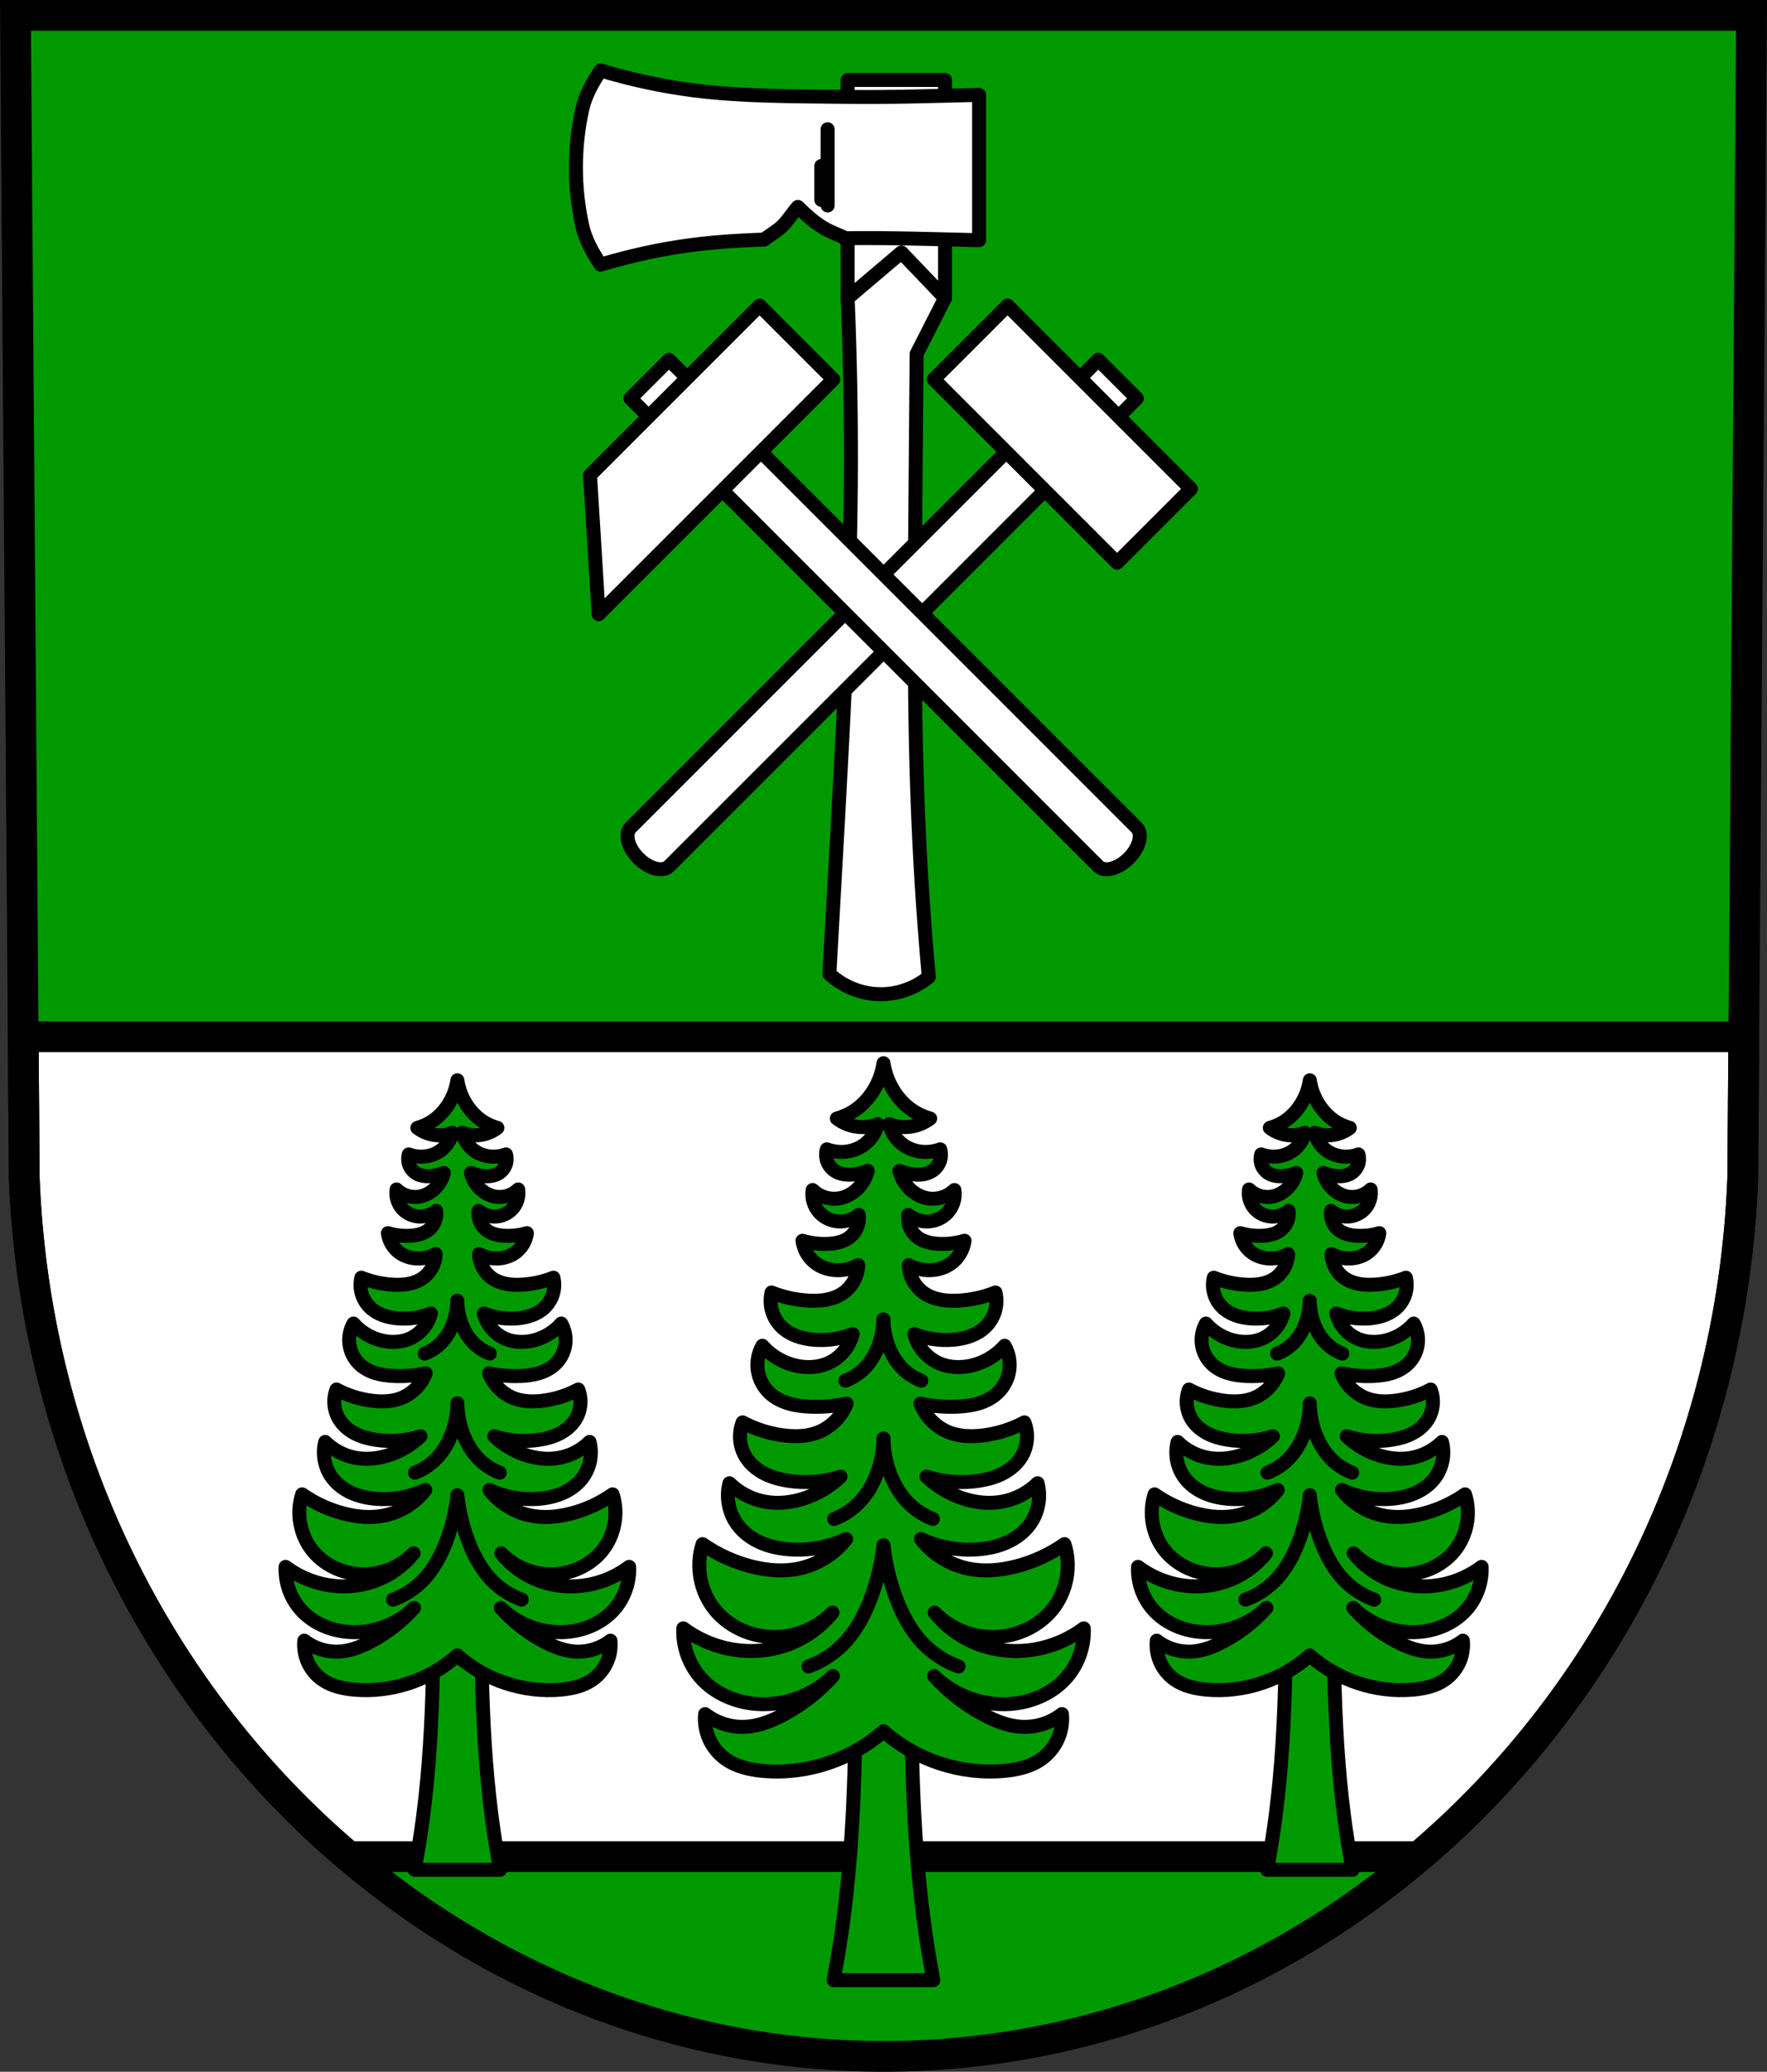
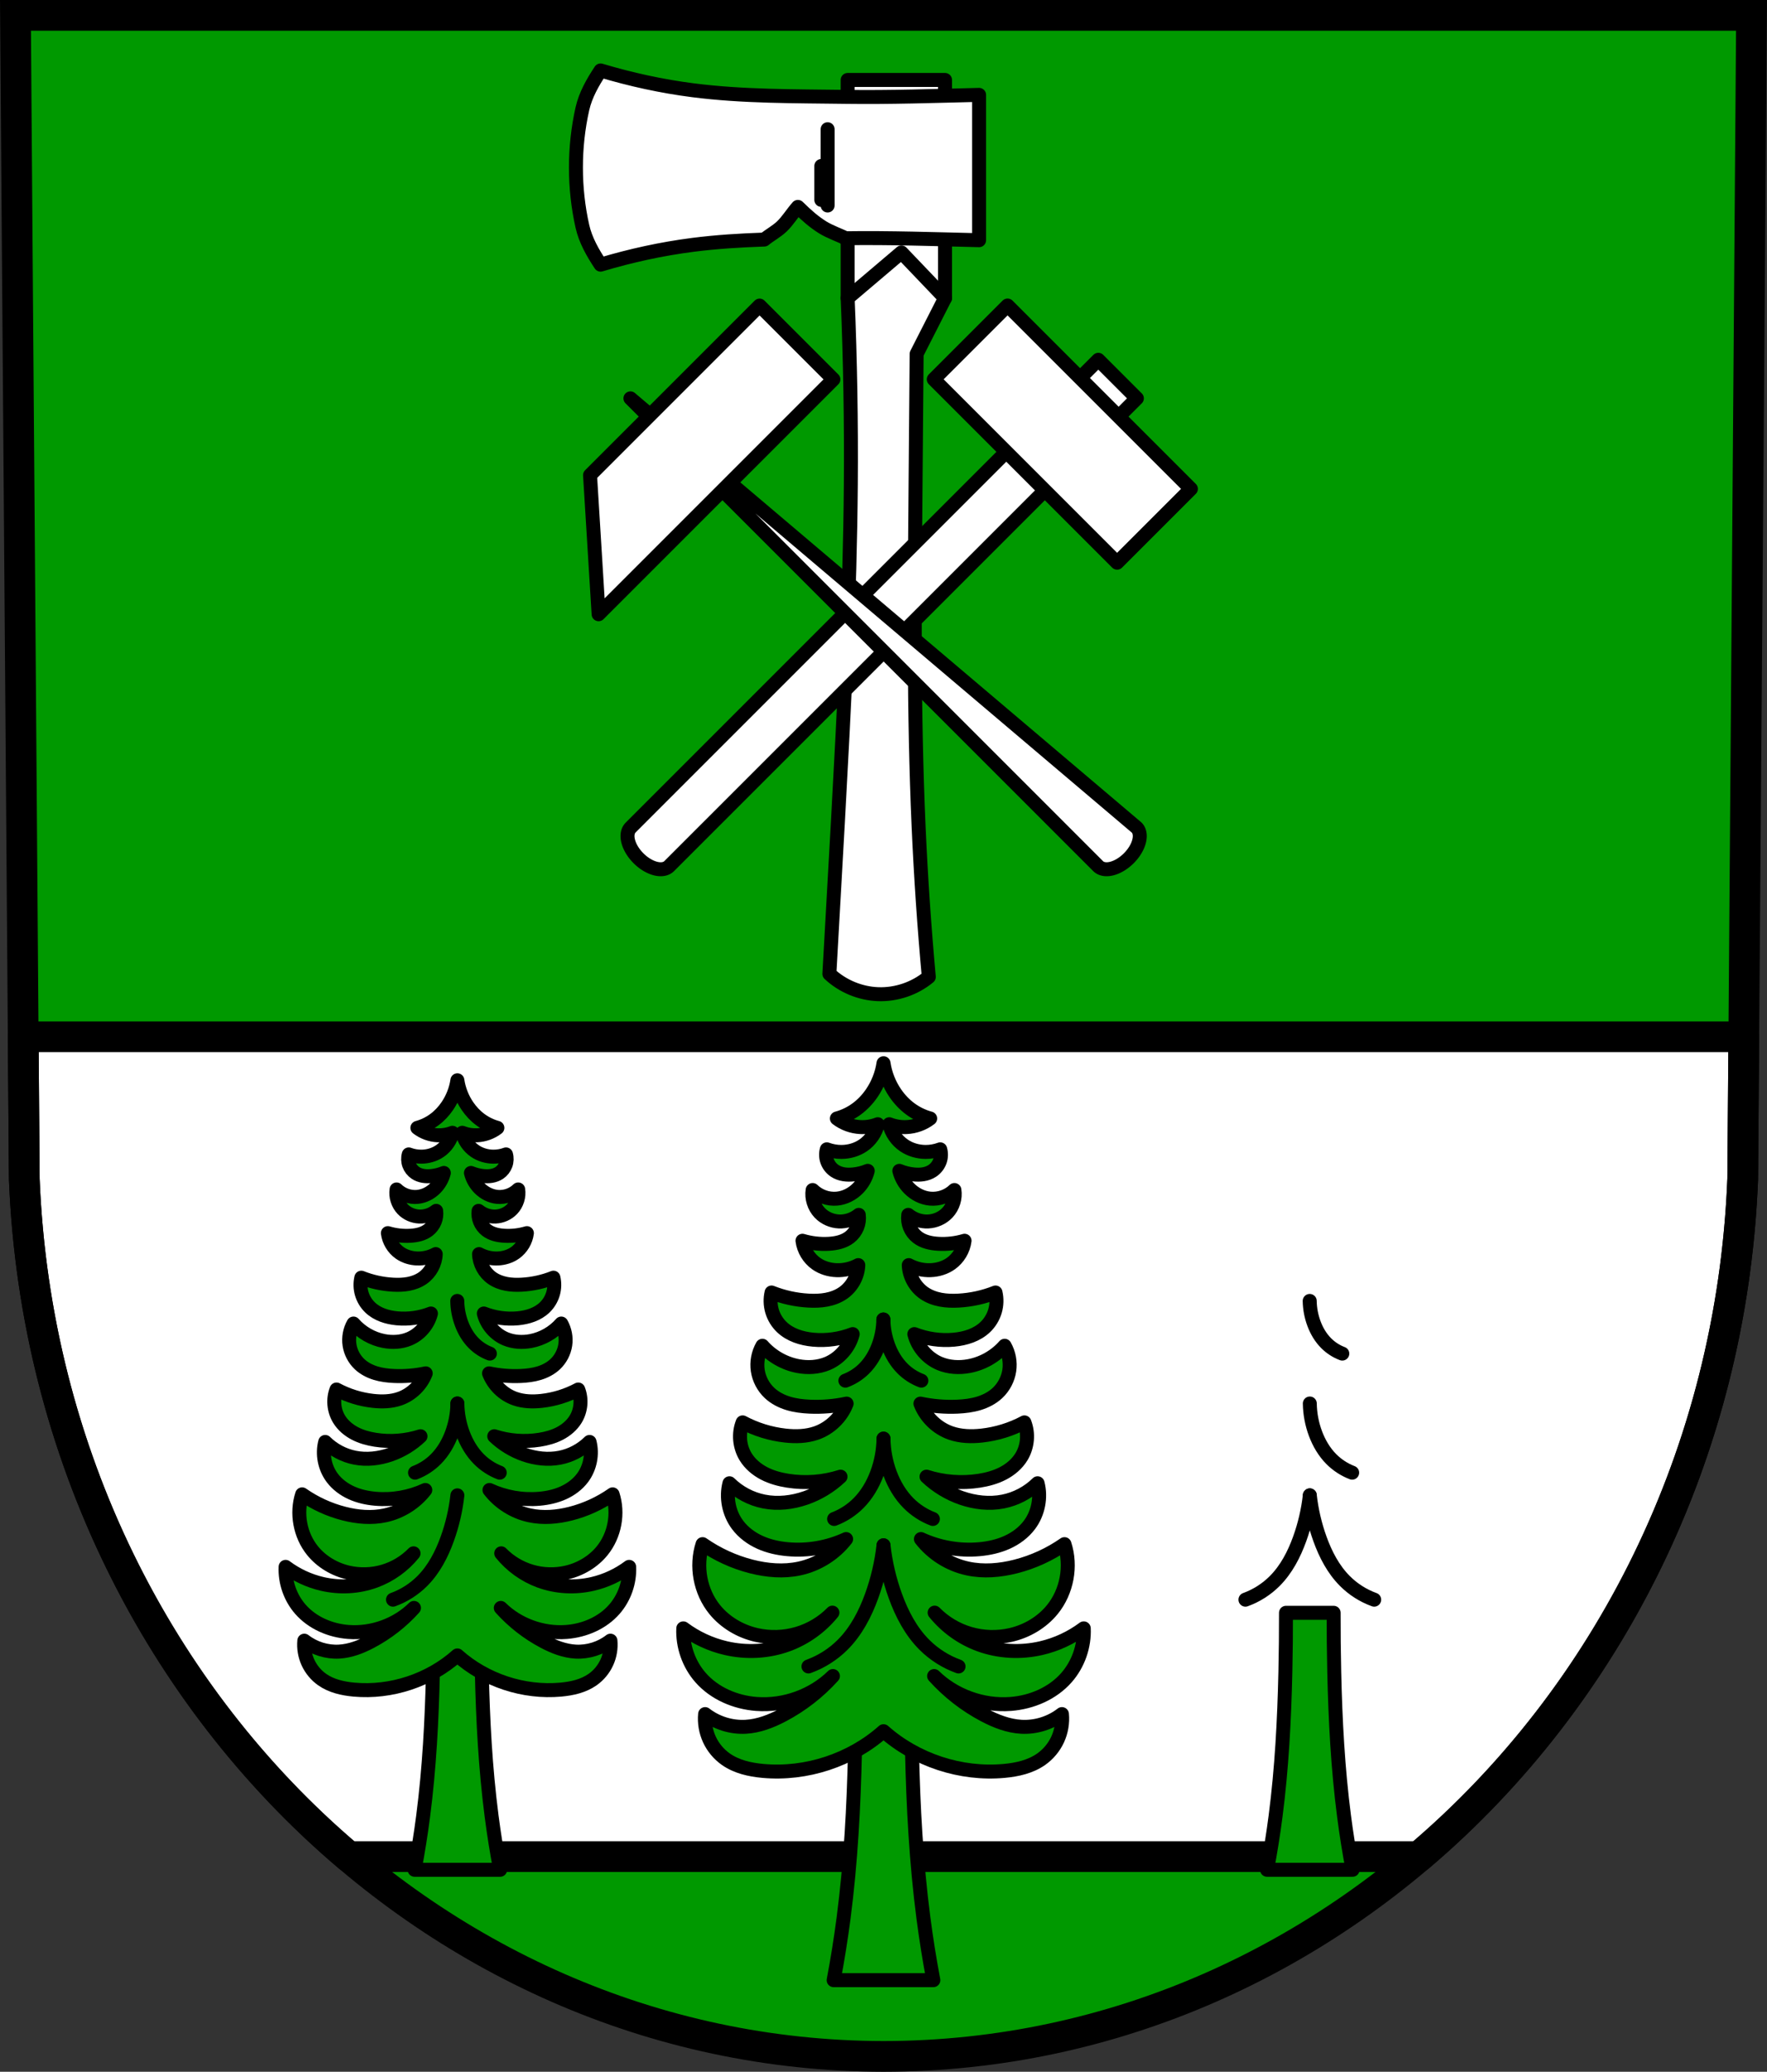
<svg xmlns="http://www.w3.org/2000/svg" xmlns:ns1="http://www.inkscape.org/namespaces/inkscape" xmlns:ns2="http://sodipodi.sourceforge.net/DTD/sodipodi-0.dtd" width="178.581mm" height="209.344mm" viewBox="0 0 632.766 741.769" id="svg8073" version="1.1" ns1:version="0.91 r13725" ns2:docname="7.svg">
  <rect x="0" y="0" width="632.766" height="741.769" fill="#333333" stroke="none" />
  <defs id="defs8075">
    <ns1:path-effect effect="spiro" id="path-effect11199" is_visible="true" />
    <ns1:path-effect effect="spiro" id="path-effect11173" is_visible="true" />
    <ns1:path-effect effect="spiro" id="path-effect11150" is_visible="true" />
    <ns1:path-effect effect="spiro" id="path-effect11127" is_visible="true" />
    <ns1:path-effect effect="spiro" id="path-effect10975" is_visible="true" />
    <ns1:path-effect effect="spiro" id="path-effect10952" is_visible="true" />
    <ns1:path-effect effect="spiro" id="path-effect10948" is_visible="true" />
    <ns1:path-effect effect="spiro" id="path-effect10952-6" is_visible="true" />
    <ns1:path-effect effect="spiro" id="path-effect11127-2" is_visible="true" />
    <ns1:path-effect effect="spiro" id="path-effect11150-2" is_visible="true" />
    <ns1:path-effect effect="spiro" id="path-effect11173-0" is_visible="true" />
    <ns1:path-effect effect="spiro" id="path-effect11199-8" is_visible="true" />
    <ns1:path-effect effect="spiro" id="path-effect11199-0" is_visible="true" />
    <ns1:path-effect effect="spiro" id="path-effect11199-8-7" is_visible="true" />
    <ns1:path-effect effect="spiro" id="path-effect11173-2" is_visible="true" />
    <ns1:path-effect effect="spiro" id="path-effect11173-0-1" is_visible="true" />
    <ns1:path-effect effect="spiro" id="path-effect11199-1" is_visible="true" />
    <ns1:path-effect effect="spiro" id="path-effect11199-8-3" is_visible="true" />
    <ns1:path-effect effect="spiro" id="path-effect11199-0-6" is_visible="true" />
    <ns1:path-effect effect="spiro" id="path-effect11199-8-7-6" is_visible="true" />
    <ns1:path-effect effect="spiro" id="path-effect11173-2-1" is_visible="true" />
    <ns1:path-effect effect="spiro" id="path-effect11173-0-1-7" is_visible="true" />
    <ns1:path-effect effect="spiro" id="path-effect11199-1-8" is_visible="true" />
    <ns1:path-effect effect="spiro" id="path-effect11199-8-3-0" is_visible="true" />
    <ns1:path-effect effect="spiro" id="path-effect11199-0-6-2" is_visible="true" />
    <ns1:path-effect effect="spiro" id="path-effect11199-8-7-6-0" is_visible="true" />
  </defs>
  <ns2:namedview id="base" pagecolor="#ffffff" bordercolor="#666666" borderopacity="1.0" ns1:pageopacity="0.0" ns1:pageshadow="2" ns1:zoom="0.72798975" ns1:cx="316.38294" ns1:cy="370.88436" ns1:document-units="px" ns1:current-layer="layer1" showgrid="false" ns1:window-width="1366" ns1:window-height="745" ns1:window-x="-8" ns1:window-y="-8" ns1:window-maximized="1" fit-margin-top="0" fit-margin-left="0" fit-margin-right="0" fit-margin-bottom="0" ns1:snap-midpoints="true" ns1:snap-smooth-nodes="true" ns1:snap-intersection-paths="false" ns1:object-nodes="true" ns1:object-paths="false" showguides="false" ns1:snap-nodes="false">
    <ns2:guide position="-669.648,527.956" orientation="1,0" id="guide11019" />
  </ns2:namedview>
  <g ns1:label="Ebene 1" ns1:groupmode="layer" id="layer1" transform="translate(2.33,-40.849)">
    <path style="fill:#009900;fill-opacity:1;fill-rule:evenodd;stroke:none;stroke-width:11;stroke-opacity:1" ns1:connector-curvature="0" d="M 624.894,46.349 621.741,462.974 C 614.861,638.223 478.916,777.02 314.053,777.118 149.339,776.903 13.343,638.057 6.365,462.974 l -3.153,-416.624 310.834,0 z" id="path10563-0-6-7-1-2" ns2:nodetypes="ccccccc" />
    <path style="opacity:1;fill:#ffffff;fill-opacity:1;fill-rule:nonzero;stroke:#000000;stroke-width:11;stroke-linecap:round;stroke-linejoin:round;stroke-miterlimit:4;stroke-dasharray:none;stroke-dashoffset:0;stroke-opacity:1" d="M 8.311 371.211 L 8.695 422.125 C 12.616 520.492 57.264 607.419 124.848 664.75 L 508.129 664.75 C 575.648 607.434 620.207 520.529 624.07 422.125 L 624.455 371.211 L 8.311 371.211 z " transform="translate(-2.33,40.849)" id="rect10926" />
    <path style="fill:none;fill-rule:evenodd;stroke:#000000;stroke-width:11;stroke-opacity:1" ns1:connector-curvature="0" d="M 624.894,46.349 621.741,462.974 C 614.861,638.223 478.916,777.02 314.053,777.118 149.339,776.903 13.343,638.057 6.365,462.974 l -3.153,-416.624 310.834,0 z" id="path10563-0-6-7-1" ns2:nodetypes="ccccccc" />
    <rect style="opacity:1;fill:#ffffff;fill-opacity:1;fill-rule:nonzero;stroke:#000000;stroke-width:5;stroke-linecap:round;stroke-linejoin:round;stroke-miterlimit:4;stroke-dasharray:none;stroke-dashoffset:0;stroke-opacity:1" id="rect10944" width="34.876" height="78.108" x="301.212" y="69.475" />
    <path style="fill:#ffffff;fill-rule:evenodd;stroke:#000000;stroke-width:5;stroke-linecap:round;stroke-linejoin:round;stroke-miterlimit:4;stroke-dasharray:none;stroke-opacity:1" d="m 301.212,147.583 c 0.93,22.223 1.31,44.468 1.14,66.71 -0.306,40.04 -2.393,80.042 -4.585,120.023 -1.009,18.408 -2.041,36.814 -3.094,55.22 4.694,4.4 11.008,7.031 17.438,7.266 6.535,0.238 13.13,-2.004 18.165,-6.176 -1.625,-17.77 -2.836,-35.578 -3.633,-53.404 -1.871,-41.865 -1.455,-83.794 -1.09,-125.699 0.128,-14.653 0.249,-29.306 0.363,-43.958 l 10.172,-19.981 -15.622,-16.348 -19.254,16.348 z" id="path10946" ns1:path-effect="#path-effect10948" ns1:original-d="m 301.21199,147.58317 c 0,0 1.3745,44.47128 1.13991,66.70994 -0.42231,40.03458 -2.7008,80.03043 -4.58501,120.02287 -0.8676,18.41503 -3.09419,55.21974 -3.09419,55.21974 0,0 11.14449,7.05477 17.43802,7.26585 6.39168,0.21437 18.1646,-6.17597 18.1646,-6.17597 0,0 -2.94979,-35.57457 -3.63292,-53.40394 -1.60428,-41.87055 -1.08136,-83.79781 -1.08987,-125.69908 -0.003,-14.65328 0.36329,-43.95835 0.36329,-43.95835 l 10.17221,-19.98106 -15.62159,-16.34815 z" ns1:connector-curvature="0" ns2:nodetypes="caacacaacccc" />
    <path style="fill:#ffffff;fill-rule:evenodd;stroke:#000000;stroke-width:5;stroke-linecap:butt;stroke-linejoin:round;stroke-miterlimit:4;stroke-dasharray:none;stroke-opacity:1" d="m 212.743,66.072 c -2.824,4.262 -5.402,8.779 -6.516,13.717 -3.086,13.689 -3.086,28.41 0,42.1 1.113,4.938 3.691,9.457 6.516,13.719 10.788,-3.233 21.887,-5.664 33.07,-7.096 8.472,-1.084 16.999,-1.604 25.543,-1.889 1.801,-1.511 4.388,-2.878 6.276,-4.68 2.19,-2.089 3.611,-4.581 5.763,-7.016 3.32,3.236 5.571,5.221 8.769,7.266 2.574,1.646 6.931,3.162 8.268,3.952 0.772,-0.01 -0.771,0.011 0,0 15.951,-0.227 31.903,0.332 47.852,0.709 l 0,-52.033 c -15.948,0.377 -31.901,0.938 -47.852,0.711 -18.222,-0.259 -36.543,-0.051 -54.619,-2.365 -11.183,-1.431 -22.283,-3.863 -33.07,-7.096 z" id="path10950" ns1:connector-curvature="0" ns2:nodetypes="csscscacacsccssc" />
    <path style="fill:#ffffff;fill-rule:evenodd;stroke:#000000;stroke-width:5;stroke-linecap:round;stroke-linejoin:miter;stroke-miterlimit:4;stroke-dasharray:none;stroke-opacity:1" d="m 294.042,87.117 0,27.309" id="path10978" ns1:connector-curvature="0" />
    <path style="fill:#ffffff;fill-rule:evenodd;stroke:#000000;stroke-width:5;stroke-linecap:round;stroke-linejoin:miter;stroke-miterlimit:4;stroke-dasharray:none;stroke-opacity:1" d="m 291.786,100.27 0,12.151" id="path10980" ns1:connector-curvature="0" />
    <path style="opacity:1;fill:#ffffff;fill-opacity:1;fill-rule:nonzero;stroke:#000000;stroke-width:5;stroke-linecap:round;stroke-linejoin:round;stroke-miterlimit:4;stroke-dasharray:none;stroke-dashoffset:0;stroke-opacity:1" d="M 390.979,169.673 223.501,337.151 a 9.762,5.78 45 0 0 2.816,10.989 9.762,5.78 45 0 0 10.988,2.815 L 404.783,183.477 390.979,169.673 Z" id="rect10997-1" ns1:connector-curvature="0" />
    <rect style="opacity:1;fill:#ffffff;fill-opacity:1;fill-rule:nonzero;stroke:#000000;stroke-width:5;stroke-linecap:round;stroke-linejoin:round;stroke-miterlimit:4;stroke-dasharray:none;stroke-dashoffset:0;stroke-opacity:1" id="rect11002-8" width="92.861" height="37.374" x="359.771" y="-147.272" transform="matrix(0.707,0.707,-0.707,0.707,0,0)" />
    <g id="g11121">
-       <path ns1:connector-curvature="0" style="opacity:1;fill:#ffffff;fill-opacity:1;fill-rule:nonzero;stroke:#000000;stroke-width:5;stroke-linecap:round;stroke-linejoin:round;stroke-miterlimit:4;stroke-dasharray:none;stroke-dashoffset:0;stroke-opacity:1" d="m 223.429,183.477 167.478,167.478 a 5.78,9.762 45 0 0 10.989,-2.816 5.78,9.762 45 0 0 2.815,-10.988 L 237.233,169.673 223.429,183.477 Z" id="rect10997" />
+       <path ns1:connector-curvature="0" style="opacity:1;fill:#ffffff;fill-opacity:1;fill-rule:nonzero;stroke:#000000;stroke-width:5;stroke-linecap:round;stroke-linejoin:round;stroke-miterlimit:4;stroke-dasharray:none;stroke-dashoffset:0;stroke-opacity:1" d="m 223.429,183.477 167.478,167.478 a 5.78,9.762 45 0 0 10.989,-2.816 5.78,9.762 45 0 0 2.815,-10.988 Z" id="rect10997" />
      <path ns1:connector-curvature="0" style="opacity:1;fill:#ffffff;fill-opacity:1;fill-rule:nonzero;stroke:#000000;stroke-width:5;stroke-linecap:round;stroke-linejoin:round;stroke-miterlimit:4;stroke-dasharray:none;stroke-dashoffset:0;stroke-opacity:1" d="m 208.964,210.976 3.065,49.789 18.415,-18.415 47.246,-47.246 18.417,-18.417 -26.427,-26.427 -18.417,18.417 -42.299,42.299 z" id="rect11002" />
    </g>
    <g id="g11250" transform="translate(671.528,6)">
      <path ns1:connector-curvature="0" id="path11125" d="m -367.422,636.962 c 0.015,8.221 -0.07,16.443 -0.256,24.662 -0.451,20.003 -1.499,40.015 -4.08,59.854 -0.973,7.483 -2.164,14.937 -3.57,22.35 l 17.852,0 17.854,0 c -1.406,-7.412 -2.597,-14.867 -3.57,-22.35 -2.581,-19.839 -3.631,-39.85 -4.082,-59.854 -0.185,-8.219 -0.27,-16.441 -0.254,-24.662 l -9.948,0 -9.946,0 z" style="fill:#009900;fill-opacity:1;fill-rule:evenodd;stroke:#000000;stroke-width:5;stroke-linecap:butt;stroke-linejoin:round;stroke-miterlimit:4;stroke-dasharray:none;stroke-opacity:1" />
      <path ns1:connector-curvature="0" id="path11148" d="m -357.475,415.527 c -0.566,3.82 -2.009,7.506 -4.186,10.695 -1.475,2.161 -3.288,4.1 -5.395,5.652 -2.132,1.572 -4.559,2.743 -7.117,3.434 2.425,1.856 5.426,2.947 8.477,3.082 2.097,0.093 4.213,-0.26 6.166,-1.027 -0.745,3.072 -2.668,5.843 -5.287,7.613 -2.254,1.524 -4.986,2.304 -7.707,2.312 -1.785,0.006 -3.571,-0.314 -5.244,-0.936 -0.407,1.406 -0.354,2.942 0.15,4.316 0.504,1.374 1.456,2.581 2.676,3.391 0.963,0.64 2.078,1.031 3.219,1.221 1.141,0.189 2.308,0.181 3.459,0.064 1.762,-0.179 3.499,-0.614 5.139,-1.285 -0.593,2.374 -1.839,4.583 -3.564,6.318 -1.987,1.999 -4.641,3.368 -7.447,3.633 -3.168,0.299 -6.445,-0.862 -8.719,-3.088 -0.462,2.92 0.506,6.031 2.543,8.174 1.78,1.873 4.321,2.981 6.902,3.088 2.543,0.105 5.113,-0.752 7.084,-2.361 0.2,1.493 0.004,3.037 -0.566,4.432 -0.57,1.394 -1.514,2.636 -2.703,3.561 -2.088,1.623 -4.807,2.206 -7.447,2.361 -3.18,0.187 -6.391,-0.184 -9.445,-1.09 0.413,3.244 2.236,6.283 4.904,8.174 2.107,1.493 4.685,2.267 7.266,2.361 2.703,0.099 5.429,-0.535 7.811,-1.816 -0.137,3.931 -2.218,7.747 -5.449,9.99 -1.764,1.225 -3.824,1.987 -5.934,2.389 -2.11,0.401 -4.273,0.451 -6.418,0.336 -4.538,-0.244 -9.036,-1.23 -13.26,-2.906 -0.515,2.185 -0.452,4.503 0.182,6.656 0.633,2.154 1.835,4.137 3.451,5.695 2.97,2.864 7.153,4.161 11.262,4.541 4.792,0.443 9.685,-0.247 14.168,-1.998 -1.178,4.66 -4.646,8.685 -9.082,10.537 -3.299,1.378 -7.023,1.576 -10.535,0.908 -4.885,-0.928 -9.435,-3.53 -12.715,-7.268 -1.522,2.667 -2.117,5.852 -1.66,8.889 0.457,3.036 1.964,5.905 4.203,8.006 1.883,1.767 4.242,2.977 6.713,3.729 2.471,0.752 5.057,1.061 7.637,1.176 4.442,0.198 8.909,-0.169 13.26,-1.09 -1.874,4.867 -5.971,8.827 -10.898,10.535 -3.531,1.224 -7.366,1.319 -11.08,0.908 -5.324,-0.589 -10.532,-2.201 -15.258,-4.723 -1.573,3.986 -1.157,8.702 1.09,12.352 1.563,2.538 3.929,4.527 6.572,5.904 2.643,1.378 5.559,2.17 8.504,2.633 6.296,0.99 12.82,0.488 18.891,-1.453 -3.573,3.394 -7.877,6.013 -12.533,7.629 -4.763,1.653 -9.948,2.249 -14.895,1.271 -4.636,-0.916 -8.988,-3.22 -12.352,-6.539 -1.329,5.061 -0.228,10.704 2.906,14.895 2.055,2.748 4.905,4.852 8.033,6.264 3.128,1.412 6.531,2.153 9.949,2.457 7.12,0.633 14.4,-0.633 20.889,-3.633 -4.116,5.313 -10.142,9.113 -16.711,10.535 -5.678,1.229 -11.628,0.714 -17.256,-0.727 -6.228,-1.594 -12.165,-4.315 -17.438,-7.992 -2.57,7.876 -0.871,17.007 4.359,23.432 3.74,4.593 9.121,7.761 14.895,9.082 4.82,1.103 9.922,0.948 14.666,-0.443 4.744,-1.392 9.12,-4.017 12.58,-7.549 -4.172,5.156 -9.758,9.156 -15.984,11.443 -7.043,2.588 -14.85,2.965 -22.16,1.271 -5.502,-1.274 -10.736,-3.703 -15.26,-7.084 -0.29,6.372 1.973,12.823 6.178,17.619 4.98,5.681 12.448,8.866 19.98,9.445 10.002,0.77 20.264,-2.968 27.428,-9.99 -5.109,5.672 -11.227,10.433 -17.982,13.988 -4.133,2.175 -8.596,3.923 -13.26,4.178 -5.177,0.282 -10.436,-1.361 -14.531,-4.541 -0.297,3.095 0.24,6.264 1.541,9.088 1.301,2.824 3.361,5.293 5.906,7.078 3.838,2.692 8.591,3.752 13.26,4.178 15.521,1.414 31.537,-3.86 43.182,-14.219 11.644,10.359 27.663,15.633 43.184,14.219 4.669,-0.425 9.422,-1.486 13.26,-4.178 2.545,-1.785 4.606,-4.255 5.906,-7.078 1.301,-2.824 1.838,-5.993 1.541,-9.088 -4.095,3.18 -9.354,4.823 -14.531,4.541 -4.664,-0.254 -9.126,-2.002 -13.26,-4.178 -6.755,-3.555 -12.876,-8.316 -17.984,-13.988 7.164,7.022 17.428,10.76 27.43,9.99 7.532,-0.58 15,-3.765 19.98,-9.445 4.205,-4.796 6.466,-11.248 6.176,-17.619 -4.524,3.381 -9.756,5.81 -15.258,7.084 -7.31,1.693 -15.117,1.316 -22.16,-1.271 -6.226,-2.287 -11.814,-6.287 -15.986,-11.443 3.46,3.531 7.838,6.157 12.582,7.549 4.744,1.392 9.846,1.546 14.666,0.443 5.774,-1.321 11.155,-4.489 14.895,-9.082 5.231,-6.425 6.929,-15.555 4.359,-23.432 -5.273,3.677 -11.21,6.398 -17.438,7.992 -5.628,1.441 -11.58,1.956 -17.258,0.727 -6.569,-1.422 -12.595,-5.222 -16.711,-10.535 6.489,3 13.77,4.266 20.891,3.633 3.418,-0.304 6.819,-1.046 9.947,-2.457 3.128,-1.412 5.98,-3.515 8.035,-6.264 3.134,-4.191 4.235,-9.833 2.906,-14.895 -3.364,3.319 -7.716,5.623 -12.352,6.539 -4.946,0.977 -10.133,0.381 -14.896,-1.271 -4.656,-1.616 -8.96,-4.235 -12.533,-7.629 6.07,1.941 12.597,2.443 18.893,1.453 2.945,-0.463 5.861,-1.255 8.504,-2.633 2.643,-1.378 5.009,-3.366 6.572,-5.904 2.247,-3.649 2.663,-8.365 1.09,-12.352 -4.726,2.521 -9.934,4.133 -15.258,4.723 -3.714,0.411 -7.551,0.316 -11.082,-0.908 -4.928,-1.708 -9.024,-5.668 -10.898,-10.535 4.35,0.921 8.817,1.288 13.26,1.09 2.58,-0.115 5.168,-0.424 7.639,-1.176 2.471,-0.752 4.829,-1.962 6.713,-3.729 2.239,-2.101 3.744,-4.97 4.201,-8.006 0.457,-3.036 -0.136,-6.222 -1.658,-8.889 -3.28,3.737 -7.83,6.339 -12.715,7.268 -3.513,0.667 -7.238,0.469 -10.537,-0.908 -4.436,-1.852 -7.904,-5.877 -9.082,-10.537 4.483,1.751 9.376,2.441 14.168,1.998 4.109,-0.38 8.293,-1.677 11.264,-4.541 1.616,-1.558 2.818,-3.542 3.451,-5.695 0.633,-2.154 0.697,-4.471 0.182,-6.656 -4.224,1.677 -8.723,2.662 -13.262,2.906 -2.145,0.115 -4.308,0.066 -6.418,-0.336 -2.11,-0.401 -4.169,-1.164 -5.934,-2.389 -3.231,-2.243 -5.313,-6.059 -5.449,-9.99 2.382,1.281 5.108,1.915 7.811,1.816 2.581,-0.095 5.158,-0.868 7.266,-2.361 2.668,-1.891 4.491,-4.93 4.904,-8.174 -3.054,0.906 -6.265,1.277 -9.445,1.09 -2.64,-0.155 -5.359,-0.738 -7.447,-2.361 -1.19,-0.925 -2.131,-2.166 -2.701,-3.561 -0.571,-1.394 -0.769,-2.938 -0.568,-4.432 1.971,1.61 4.541,2.467 7.084,2.361 2.582,-0.107 5.122,-1.215 6.902,-3.088 2.037,-2.143 3.005,-5.254 2.543,-8.174 -2.274,2.226 -5.55,3.387 -8.719,3.088 -2.806,-0.265 -5.46,-1.634 -7.447,-3.633 -1.725,-1.736 -2.97,-3.944 -3.562,-6.318 1.639,0.671 3.374,1.106 5.137,1.285 1.151,0.117 2.318,0.125 3.459,-0.064 1.141,-0.189 2.257,-0.581 3.221,-1.221 1.219,-0.81 2.172,-2.016 2.676,-3.391 0.504,-1.374 0.557,-2.91 0.15,-4.316 -1.673,0.622 -3.459,0.942 -5.244,0.936 -2.721,-0.009 -5.453,-0.788 -7.707,-2.312 -2.619,-1.771 -4.544,-4.541 -5.289,-7.613 1.953,0.768 4.069,1.12 6.166,1.027 3.051,-0.135 6.052,-1.226 8.477,-3.082 -2.558,-0.69 -4.985,-1.862 -7.117,-3.434 -2.106,-1.553 -3.919,-3.491 -5.395,-5.652 -2.177,-3.189 -3.62,-6.876 -4.186,-10.695 z" style="fill:#009900;fill-opacity:1;fill-rule:evenodd;stroke:#000000;stroke-width:5;stroke-linecap:butt;stroke-linejoin:round;stroke-miterlimit:4;stroke-dasharray:none;stroke-opacity:1" />
      <g transform="translate(3.189,0)" id="g11193">
        <path style="fill:none;fill-rule:evenodd;stroke:#000000;stroke-width:5;stroke-linecap:round;stroke-linejoin:miter;stroke-miterlimit:4;stroke-dasharray:none;stroke-opacity:1" d="m -387.539,631.505 c 4.591,-1.651 8.81,-4.328 12.259,-7.78 4.82,-4.825 8.049,-11.033 10.373,-17.445 2.122,-5.856 3.55,-11.963 4.243,-18.152" id="path11171" ns1:path-effect="#path-effect11173" ns1:original-d="m -387.53896,631.50452 c 0,0 8.88671,-4.30812 12.2588,-7.77962 4.71385,-4.85281 7.84434,-11.17012 10.37283,-17.44522 2.32241,-5.76364 4.24343,-18.15245 4.24343,-18.15245" ns1:connector-curvature="0" ns2:nodetypes="caac" />
        <path style="fill:none;fill-rule:evenodd;stroke:#000000;stroke-width:5;stroke-linecap:round;stroke-linejoin:miter;stroke-miterlimit:4;stroke-dasharray:none;stroke-opacity:1" d="m -333.789,631.505 c -4.591,-1.651 -8.81,-4.328 -12.259,-7.78 -4.82,-4.825 -8.049,-11.033 -10.373,-17.445 -2.122,-5.856 -3.55,-11.963 -4.243,-18.152" id="path11171-0" ns1:path-effect="#path-effect11173-0" ns1:original-d="m -333.78884,631.50452 c 0,0 -8.88671,-4.30812 -12.2588,-7.77962 -4.71385,-4.85281 -7.84434,-11.17012 -10.37283,-17.44522 -2.32241,-5.76364 -4.24343,-18.15245 -4.24343,-18.15245" ns1:connector-curvature="0" ns2:nodetypes="caac" />
      </g>
      <g transform="translate(-0.111,0)" id="g11219">
        <path style="fill:none;fill-rule:evenodd;stroke:#000000;stroke-width:5;stroke-linecap:round;stroke-linejoin:miter;stroke-miterlimit:4;stroke-dasharray:none;stroke-opacity:1" d="m -375.044,578.697 c 3.264,-1.241 6.259,-3.183 8.723,-5.658 2.961,-2.974 5.128,-6.679 6.601,-10.609 1.495,-3.988 2.296,-8.236 2.357,-12.495" id="path11197" ns1:path-effect="#path-effect11199" ns1:original-d="m -375.04442,578.69738 c 0,0 6.29521,-3.18438 8.72261,-5.65791 2.91714,-2.97258 5.08883,-6.72791 6.60089,-10.60858 1.53874,-3.94914 2.35747,-12.49454 2.35747,-12.49454" ns1:connector-curvature="0" ns2:nodetypes="caac" />
        <path style="fill:none;fill-rule:evenodd;stroke:#000000;stroke-width:5;stroke-linecap:round;stroke-linejoin:miter;stroke-miterlimit:4;stroke-dasharray:none;stroke-opacity:1" d="m -339.682,578.697 c -3.264,-1.241 -6.259,-3.183 -8.723,-5.658 -2.961,-2.974 -5.128,-6.679 -6.601,-10.609 -1.495,-3.988 -2.296,-8.236 -2.357,-12.495" id="path11197-2" ns1:path-effect="#path-effect11199-8" ns1:original-d="m -339.68248,578.69738 c 0,0 -6.29521,-3.18438 -8.72261,-5.65791 -2.91714,-2.97258 -5.08883,-6.72791 -6.60089,-10.60858 -1.53874,-3.94914 -2.35747,-12.49454 -2.35747,-12.49454" ns1:connector-curvature="0" ns2:nodetypes="caac" />
      </g>
      <g transform="matrix(0.769,0,0,0.762,-82.707,88.22)" id="g11219-8">
        <path style="fill:none;fill-rule:evenodd;stroke:#000000;stroke-width:6.531;stroke-linecap:round;stroke-linejoin:miter;stroke-miterlimit:4;stroke-dasharray:none;stroke-opacity:1" d="m -375.044,578.697 c 3.264,-1.241 6.259,-3.183 8.723,-5.658 2.961,-2.974 5.128,-6.679 6.601,-10.609 1.495,-3.988 2.296,-8.236 2.357,-12.495" id="path11197-9" ns1:path-effect="#path-effect11199-0" ns1:original-d="m -375.04442,578.69738 c 0,0 6.29521,-3.18438 8.72261,-5.65791 2.91714,-2.97258 5.08883,-6.72791 6.60089,-10.60858 1.53874,-3.94914 2.35747,-12.49454 2.35747,-12.49454" ns1:connector-curvature="0" ns2:nodetypes="caac" />
        <path style="fill:none;fill-rule:evenodd;stroke:#000000;stroke-width:6.531;stroke-linecap:round;stroke-linejoin:miter;stroke-miterlimit:4;stroke-dasharray:none;stroke-opacity:1" d="m -339.682,578.697 c -3.264,-1.241 -6.259,-3.183 -8.723,-5.658 -2.961,-2.974 -5.128,-6.679 -6.601,-10.609 -1.495,-3.988 -2.296,-8.236 -2.357,-12.495" id="path11197-2-2" ns1:path-effect="#path-effect11199-8-7" ns1:original-d="m -339.68248,578.69738 c 0,0 -6.29521,-3.18438 -8.72261,-5.65791 -2.91714,-2.97258 -5.08883,-6.72791 -6.60089,-10.60858 -1.53874,-3.94914 -2.35747,-12.49454 -2.35747,-12.49454" ns1:connector-curvature="0" ns2:nodetypes="caac" />
      </g>
    </g>
    <g id="g11395" transform="translate(674.456,-4)">
      <g id="g11250-0" transform="matrix(0.858,0,0,0.861,-206.285,73.865)">
        <path style="fill:#009900;fill-opacity:1;fill-rule:evenodd;stroke:#000000;stroke-width:5.818;stroke-linecap:butt;stroke-linejoin:round;stroke-miterlimit:4;stroke-dasharray:none;stroke-opacity:1" d="m -367.422,636.962 c 0.015,8.221 -0.07,16.443 -0.256,24.662 -0.451,20.003 -1.499,40.015 -4.08,59.854 -0.973,7.483 -2.164,14.937 -3.57,22.35 l 17.852,0 17.854,0 c -1.406,-7.412 -2.597,-14.867 -3.57,-22.35 -2.581,-19.839 -3.631,-39.85 -4.082,-59.854 -0.185,-8.219 -0.27,-16.441 -0.254,-24.662 l -9.948,0 -9.946,0 z" id="path11125-5" ns1:connector-curvature="0" />
        <path style="fill:#009900;fill-opacity:1;fill-rule:evenodd;stroke:#000000;stroke-width:5.818;stroke-linecap:butt;stroke-linejoin:round;stroke-miterlimit:4;stroke-dasharray:none;stroke-opacity:1" d="m -357.475,415.527 c -0.566,3.82 -2.009,7.506 -4.186,10.695 -1.475,2.161 -3.288,4.1 -5.395,5.652 -2.132,1.572 -4.559,2.743 -7.117,3.434 2.425,1.856 5.426,2.947 8.477,3.082 2.097,0.093 4.213,-0.26 6.166,-1.027 -0.745,3.072 -2.668,5.843 -5.287,7.613 -2.254,1.524 -4.986,2.304 -7.707,2.312 -1.785,0.006 -3.571,-0.314 -5.244,-0.936 -0.407,1.406 -0.354,2.942 0.15,4.316 0.504,1.374 1.456,2.581 2.676,3.391 0.963,0.64 2.078,1.031 3.219,1.221 1.141,0.189 2.308,0.181 3.459,0.064 1.762,-0.179 3.499,-0.614 5.139,-1.285 -0.593,2.374 -1.839,4.583 -3.564,6.318 -1.987,1.999 -4.641,3.368 -7.447,3.633 -3.168,0.299 -6.445,-0.862 -8.719,-3.088 -0.462,2.92 0.506,6.031 2.543,8.174 1.78,1.873 4.321,2.981 6.902,3.088 2.543,0.105 5.113,-0.752 7.084,-2.361 0.2,1.493 0.004,3.037 -0.566,4.432 -0.57,1.394 -1.514,2.636 -2.703,3.561 -2.088,1.623 -4.807,2.206 -7.447,2.361 -3.18,0.187 -6.391,-0.184 -9.445,-1.09 0.413,3.244 2.236,6.283 4.904,8.174 2.107,1.493 4.685,2.267 7.266,2.361 2.703,0.099 5.429,-0.535 7.811,-1.816 -0.137,3.931 -2.218,7.747 -5.449,9.99 -1.764,1.225 -3.824,1.987 -5.934,2.389 -2.11,0.401 -4.273,0.451 -6.418,0.336 -4.538,-0.244 -9.036,-1.23 -13.26,-2.906 -0.515,2.185 -0.452,4.503 0.182,6.656 0.633,2.154 1.835,4.137 3.451,5.695 2.97,2.864 7.153,4.161 11.262,4.541 4.792,0.443 9.685,-0.247 14.168,-1.998 -1.178,4.66 -4.646,8.685 -9.082,10.537 -3.299,1.378 -7.023,1.576 -10.535,0.908 -4.885,-0.928 -9.435,-3.53 -12.715,-7.268 -1.522,2.667 -2.117,5.852 -1.66,8.889 0.457,3.036 1.964,5.905 4.203,8.006 1.883,1.767 4.242,2.977 6.713,3.729 2.471,0.752 5.057,1.061 7.637,1.176 4.442,0.198 8.909,-0.169 13.26,-1.09 -1.874,4.867 -5.971,8.827 -10.898,10.535 -3.531,1.224 -7.366,1.319 -11.08,0.908 -5.324,-0.589 -10.532,-2.201 -15.258,-4.723 -1.573,3.986 -1.157,8.702 1.09,12.352 1.563,2.538 3.929,4.527 6.572,5.904 2.643,1.378 5.559,2.17 8.504,2.633 6.296,0.99 12.82,0.488 18.891,-1.453 -3.573,3.394 -7.877,6.013 -12.533,7.629 -4.763,1.653 -9.948,2.249 -14.895,1.271 -4.636,-0.916 -8.988,-3.22 -12.352,-6.539 -1.329,5.061 -0.228,10.704 2.906,14.895 2.055,2.748 4.905,4.852 8.033,6.264 3.128,1.412 6.531,2.153 9.949,2.457 7.12,0.633 14.4,-0.633 20.889,-3.633 -4.116,5.313 -10.142,9.113 -16.711,10.535 -5.678,1.229 -11.628,0.714 -17.256,-0.727 -6.228,-1.594 -12.165,-4.315 -17.438,-7.992 -2.57,7.876 -0.871,17.007 4.359,23.432 3.74,4.593 9.121,7.761 14.895,9.082 4.82,1.103 9.922,0.948 14.666,-0.443 4.744,-1.392 9.12,-4.017 12.58,-7.549 -4.172,5.156 -9.758,9.156 -15.984,11.443 -7.043,2.588 -14.85,2.965 -22.16,1.271 -5.502,-1.274 -10.736,-3.703 -15.26,-7.084 -0.29,6.372 1.973,12.823 6.178,17.619 4.98,5.681 12.448,8.866 19.98,9.445 10.002,0.77 20.264,-2.968 27.428,-9.99 -5.109,5.672 -11.227,10.433 -17.982,13.988 -4.133,2.175 -8.596,3.923 -13.26,4.178 -5.177,0.282 -10.436,-1.361 -14.531,-4.541 -0.297,3.095 0.24,6.264 1.541,9.088 1.301,2.824 3.361,5.293 5.906,7.078 3.838,2.692 8.591,3.752 13.26,4.178 15.521,1.414 31.537,-3.86 43.182,-14.219 11.644,10.359 27.663,15.633 43.184,14.219 4.669,-0.425 9.422,-1.486 13.26,-4.178 2.545,-1.785 4.606,-4.255 5.906,-7.078 1.301,-2.824 1.838,-5.993 1.541,-9.088 -4.095,3.18 -9.354,4.823 -14.531,4.541 -4.664,-0.254 -9.126,-2.002 -13.26,-4.178 -6.755,-3.555 -12.876,-8.316 -17.984,-13.988 7.164,7.022 17.428,10.76 27.43,9.99 7.532,-0.58 15,-3.765 19.98,-9.445 4.205,-4.796 6.466,-11.248 6.176,-17.619 -4.524,3.381 -9.756,5.81 -15.258,7.084 -7.31,1.693 -15.117,1.316 -22.16,-1.271 -6.226,-2.287 -11.814,-6.287 -15.986,-11.443 3.46,3.531 7.838,6.157 12.582,7.549 4.744,1.392 9.846,1.546 14.666,0.443 5.774,-1.321 11.155,-4.489 14.895,-9.082 5.231,-6.425 6.929,-15.555 4.359,-23.432 -5.273,3.677 -11.21,6.398 -17.438,7.992 -5.628,1.441 -11.58,1.956 -17.258,0.727 -6.569,-1.422 -12.595,-5.222 -16.711,-10.535 6.489,3 13.77,4.266 20.891,3.633 3.418,-0.304 6.819,-1.046 9.947,-2.457 3.128,-1.412 5.98,-3.515 8.035,-6.264 3.134,-4.191 4.235,-9.833 2.906,-14.895 -3.364,3.319 -7.716,5.623 -12.352,6.539 -4.946,0.977 -10.133,0.381 -14.896,-1.271 -4.656,-1.616 -8.96,-4.235 -12.533,-7.629 6.07,1.941 12.597,2.443 18.893,1.453 2.945,-0.463 5.861,-1.255 8.504,-2.633 2.643,-1.378 5.009,-3.366 6.572,-5.904 2.247,-3.649 2.663,-8.365 1.09,-12.352 -4.726,2.521 -9.934,4.133 -15.258,4.723 -3.714,0.411 -7.551,0.316 -11.082,-0.908 -4.928,-1.708 -9.024,-5.668 -10.898,-10.535 4.35,0.921 8.817,1.288 13.26,1.09 2.58,-0.115 5.168,-0.424 7.639,-1.176 2.471,-0.752 4.829,-1.962 6.713,-3.729 2.239,-2.101 3.744,-4.97 4.201,-8.006 0.457,-3.036 -0.136,-6.222 -1.658,-8.889 -3.28,3.737 -7.83,6.339 -12.715,7.268 -3.513,0.667 -7.238,0.469 -10.537,-0.908 -4.436,-1.852 -7.904,-5.877 -9.082,-10.537 4.483,1.751 9.376,2.441 14.168,1.998 4.109,-0.38 8.293,-1.677 11.264,-4.541 1.616,-1.558 2.818,-3.542 3.451,-5.695 0.633,-2.154 0.697,-4.471 0.182,-6.656 -4.224,1.677 -8.723,2.662 -13.262,2.906 -2.145,0.115 -4.308,0.066 -6.418,-0.336 -2.11,-0.401 -4.169,-1.164 -5.934,-2.389 -3.231,-2.243 -5.313,-6.059 -5.449,-9.99 2.382,1.281 5.108,1.915 7.811,1.816 2.581,-0.095 5.158,-0.868 7.266,-2.361 2.668,-1.891 4.491,-4.93 4.904,-8.174 -3.054,0.906 -6.265,1.277 -9.445,1.09 -2.64,-0.155 -5.359,-0.738 -7.447,-2.361 -1.19,-0.925 -2.131,-2.166 -2.701,-3.561 -0.571,-1.394 -0.769,-2.938 -0.568,-4.432 1.971,1.61 4.541,2.467 7.084,2.361 2.582,-0.107 5.122,-1.215 6.902,-3.088 2.037,-2.143 3.005,-5.254 2.543,-8.174 -2.274,2.226 -5.55,3.387 -8.719,3.088 -2.806,-0.265 -5.46,-1.634 -7.447,-3.633 -1.725,-1.736 -2.97,-3.944 -3.562,-6.318 1.639,0.671 3.374,1.106 5.137,1.285 1.151,0.117 2.318,0.125 3.459,-0.064 1.141,-0.189 2.257,-0.581 3.221,-1.221 1.219,-0.81 2.172,-2.016 2.676,-3.391 0.504,-1.374 0.557,-2.91 0.15,-4.316 -1.673,0.622 -3.459,0.942 -5.244,0.936 -2.721,-0.009 -5.453,-0.788 -7.707,-2.312 -2.619,-1.771 -4.544,-4.541 -5.289,-7.613 1.953,0.768 4.069,1.12 6.166,1.027 3.051,-0.135 6.052,-1.226 8.477,-3.082 -2.558,-0.69 -4.985,-1.862 -7.117,-3.434 -2.106,-1.553 -3.919,-3.491 -5.395,-5.652 -2.177,-3.189 -3.62,-6.876 -4.186,-10.695 z" id="path11148-1" ns1:connector-curvature="0" />
        <g id="g11193-9" transform="translate(3.189,0)">
          <path ns2:nodetypes="caac" ns1:connector-curvature="0" ns1:original-d="m -387.53896,631.50452 c 0,0 8.88671,-4.30812 12.2588,-7.77962 4.71385,-4.85281 7.84434,-11.17012 10.37283,-17.44522 2.32241,-5.76364 4.24343,-18.15245 4.24343,-18.15245" ns1:path-effect="#path-effect11173-2" id="path11171-9" d="m -387.539,631.505 c 4.591,-1.651 8.81,-4.328 12.259,-7.78 4.82,-4.825 8.049,-11.033 10.373,-17.445 2.122,-5.856 3.55,-11.963 4.243,-18.152" style="fill:none;fill-rule:evenodd;stroke:#000000;stroke-width:5.818;stroke-linecap:round;stroke-linejoin:miter;stroke-miterlimit:4;stroke-dasharray:none;stroke-opacity:1" />
-           <path ns2:nodetypes="caac" ns1:connector-curvature="0" ns1:original-d="m -333.78884,631.50452 c 0,0 -8.88671,-4.30812 -12.2588,-7.77962 -4.71385,-4.85281 -7.84434,-11.17012 -10.37283,-17.44522 -2.32241,-5.76364 -4.24343,-18.15245 -4.24343,-18.15245" ns1:path-effect="#path-effect11173-0-1" id="path11171-0-2" d="m -333.789,631.505 c -4.591,-1.651 -8.81,-4.328 -12.259,-7.78 -4.82,-4.825 -8.049,-11.033 -10.373,-17.445 -2.122,-5.856 -3.55,-11.963 -4.243,-18.152" style="fill:none;fill-rule:evenodd;stroke:#000000;stroke-width:5.818;stroke-linecap:round;stroke-linejoin:miter;stroke-miterlimit:4;stroke-dasharray:none;stroke-opacity:1" />
        </g>
        <g id="g11219-3" transform="translate(-0.111,0)">
          <path ns2:nodetypes="caac" ns1:connector-curvature="0" ns1:original-d="m -375.04442,578.69738 c 0,0 6.29521,-3.18438 8.72261,-5.65791 2.91714,-2.97258 5.08883,-6.72791 6.60089,-10.60858 1.53874,-3.94914 2.35747,-12.49454 2.35747,-12.49454" ns1:path-effect="#path-effect11199-1" id="path11197-4" d="m -375.044,578.697 c 3.264,-1.241 6.259,-3.183 8.723,-5.658 2.961,-2.974 5.128,-6.679 6.601,-10.609 1.495,-3.988 2.296,-8.236 2.357,-12.495" style="fill:none;fill-rule:evenodd;stroke:#000000;stroke-width:5.818;stroke-linecap:round;stroke-linejoin:miter;stroke-miterlimit:4;stroke-dasharray:none;stroke-opacity:1" />
          <path ns2:nodetypes="caac" ns1:connector-curvature="0" ns1:original-d="m -339.68248,578.69738 c 0,0 -6.29521,-3.18438 -8.72261,-5.65791 -2.91714,-2.97258 -5.08883,-6.72791 -6.60089,-10.60858 -1.53874,-3.94914 -2.35747,-12.49454 -2.35747,-12.49454" ns1:path-effect="#path-effect11199-8-3" id="path11197-2-0" d="m -339.682,578.697 c -3.264,-1.241 -6.259,-3.183 -8.723,-5.658 -2.961,-2.974 -5.128,-6.679 -6.601,-10.609 -1.495,-3.988 -2.296,-8.236 -2.357,-12.495" style="fill:none;fill-rule:evenodd;stroke:#000000;stroke-width:5.818;stroke-linecap:round;stroke-linejoin:miter;stroke-miterlimit:4;stroke-dasharray:none;stroke-opacity:1" />
        </g>
        <g id="g11219-8-6" transform="matrix(0.769,0,0,0.762,-82.707,88.22)">
-           <path ns2:nodetypes="caac" ns1:connector-curvature="0" ns1:original-d="m -375.04442,578.69738 c 0,0 6.29521,-3.18438 8.72261,-5.65791 2.91714,-2.97258 5.08883,-6.72791 6.60089,-10.60858 1.53874,-3.94914 2.35747,-12.49454 2.35747,-12.49454" ns1:path-effect="#path-effect11199-0-6" id="path11197-9-7" d="m -375.044,578.697 c 3.264,-1.241 6.259,-3.183 8.723,-5.658 2.961,-2.974 5.128,-6.679 6.601,-10.609 1.495,-3.988 2.296,-8.236 2.357,-12.495" style="fill:none;fill-rule:evenodd;stroke:#000000;stroke-width:7.6;stroke-linecap:round;stroke-linejoin:miter;stroke-miterlimit:4;stroke-dasharray:none;stroke-opacity:1" />
          <path ns2:nodetypes="caac" ns1:connector-curvature="0" ns1:original-d="m -339.68248,578.69738 c 0,0 -6.29521,-3.18438 -8.72261,-5.65791 -2.91714,-2.97258 -5.08883,-6.72791 -6.60089,-10.60858 -1.53874,-3.94914 -2.35747,-12.49454 -2.35747,-12.49454" ns1:path-effect="#path-effect11199-8-7-6" id="path11197-2-2-5" d="m -339.682,578.697 c -3.264,-1.241 -6.259,-3.183 -8.723,-5.658 -2.961,-2.974 -5.128,-6.679 -6.601,-10.609 -1.495,-3.988 -2.296,-8.236 -2.357,-12.495" style="fill:none;fill-rule:evenodd;stroke:#000000;stroke-width:7.6;stroke-linecap:round;stroke-linejoin:miter;stroke-miterlimit:4;stroke-dasharray:none;stroke-opacity:1" />
        </g>
      </g>
      <g id="g11250-0-0" transform="matrix(0.858,0,0,0.861,98.974,73.865)">
        <path style="fill:#009900;fill-opacity:1;fill-rule:evenodd;stroke:#000000;stroke-width:5.818;stroke-linecap:butt;stroke-linejoin:round;stroke-miterlimit:4;stroke-dasharray:none;stroke-opacity:1" d="m -367.422,636.962 c 0.015,8.221 -0.07,16.443 -0.256,24.662 -0.451,20.003 -1.499,40.015 -4.08,59.854 -0.973,7.483 -2.164,14.937 -3.57,22.35 l 17.852,0 17.854,0 c -1.406,-7.412 -2.597,-14.867 -3.57,-22.35 -2.581,-19.839 -3.631,-39.85 -4.082,-59.854 -0.185,-8.219 -0.27,-16.441 -0.254,-24.662 l -9.948,0 -9.946,0 z" id="path11125-5-2" ns1:connector-curvature="0" />
-         <path style="fill:#009900;fill-opacity:1;fill-rule:evenodd;stroke:#000000;stroke-width:5.818;stroke-linecap:butt;stroke-linejoin:round;stroke-miterlimit:4;stroke-dasharray:none;stroke-opacity:1" d="m -357.475,415.527 c -0.566,3.82 -2.009,7.506 -4.186,10.695 -1.475,2.161 -3.288,4.1 -5.395,5.652 -2.132,1.572 -4.559,2.743 -7.117,3.434 2.425,1.856 5.426,2.947 8.477,3.082 2.097,0.093 4.213,-0.26 6.166,-1.027 -0.745,3.072 -2.668,5.843 -5.287,7.613 -2.254,1.524 -4.986,2.304 -7.707,2.312 -1.785,0.006 -3.571,-0.314 -5.244,-0.936 -0.407,1.406 -0.354,2.942 0.15,4.316 0.504,1.374 1.456,2.581 2.676,3.391 0.963,0.64 2.078,1.031 3.219,1.221 1.141,0.189 2.308,0.181 3.459,0.064 1.762,-0.179 3.499,-0.614 5.139,-1.285 -0.593,2.374 -1.839,4.583 -3.564,6.318 -1.987,1.999 -4.641,3.368 -7.447,3.633 -3.168,0.299 -6.445,-0.862 -8.719,-3.088 -0.462,2.92 0.506,6.031 2.543,8.174 1.78,1.873 4.321,2.981 6.902,3.088 2.543,0.105 5.113,-0.752 7.084,-2.361 0.2,1.493 0.004,3.037 -0.566,4.432 -0.57,1.394 -1.514,2.636 -2.703,3.561 -2.088,1.623 -4.807,2.206 -7.447,2.361 -3.18,0.187 -6.391,-0.184 -9.445,-1.09 0.413,3.244 2.236,6.283 4.904,8.174 2.107,1.493 4.685,2.267 7.266,2.361 2.703,0.099 5.429,-0.535 7.811,-1.816 -0.137,3.931 -2.218,7.747 -5.449,9.99 -1.764,1.225 -3.824,1.987 -5.934,2.389 -2.11,0.401 -4.273,0.451 -6.418,0.336 -4.538,-0.244 -9.036,-1.23 -13.26,-2.906 -0.515,2.185 -0.452,4.503 0.182,6.656 0.633,2.154 1.835,4.137 3.451,5.695 2.97,2.864 7.153,4.161 11.262,4.541 4.792,0.443 9.685,-0.247 14.168,-1.998 -1.178,4.66 -4.646,8.685 -9.082,10.537 -3.299,1.378 -7.023,1.576 -10.535,0.908 -4.885,-0.928 -9.435,-3.53 -12.715,-7.268 -1.522,2.667 -2.117,5.852 -1.66,8.889 0.457,3.036 1.964,5.905 4.203,8.006 1.883,1.767 4.242,2.977 6.713,3.729 2.471,0.752 5.057,1.061 7.637,1.176 4.442,0.198 8.909,-0.169 13.26,-1.09 -1.874,4.867 -5.971,8.827 -10.898,10.535 -3.531,1.224 -7.366,1.319 -11.08,0.908 -5.324,-0.589 -10.532,-2.201 -15.258,-4.723 -1.573,3.986 -1.157,8.702 1.09,12.352 1.563,2.538 3.929,4.527 6.572,5.904 2.643,1.378 5.559,2.17 8.504,2.633 6.296,0.99 12.82,0.488 18.891,-1.453 -3.573,3.394 -7.877,6.013 -12.533,7.629 -4.763,1.653 -9.948,2.249 -14.895,1.271 -4.636,-0.916 -8.988,-3.22 -12.352,-6.539 -1.329,5.061 -0.228,10.704 2.906,14.895 2.055,2.748 4.905,4.852 8.033,6.264 3.128,1.412 6.531,2.153 9.949,2.457 7.12,0.633 14.4,-0.633 20.889,-3.633 -4.116,5.313 -10.142,9.113 -16.711,10.535 -5.678,1.229 -11.628,0.714 -17.256,-0.727 -6.228,-1.594 -12.165,-4.315 -17.438,-7.992 -2.57,7.876 -0.871,17.007 4.359,23.432 3.74,4.593 9.121,7.761 14.895,9.082 4.82,1.103 9.922,0.948 14.666,-0.443 4.744,-1.392 9.12,-4.017 12.58,-7.549 -4.172,5.156 -9.758,9.156 -15.984,11.443 -7.043,2.588 -14.85,2.965 -22.16,1.271 -5.502,-1.274 -10.736,-3.703 -15.26,-7.084 -0.29,6.372 1.973,12.823 6.178,17.619 4.98,5.681 12.448,8.866 19.98,9.445 10.002,0.77 20.264,-2.968 27.428,-9.99 -5.109,5.672 -11.227,10.433 -17.982,13.988 -4.133,2.175 -8.596,3.923 -13.26,4.178 -5.177,0.282 -10.436,-1.361 -14.531,-4.541 -0.297,3.095 0.24,6.264 1.541,9.088 1.301,2.824 3.361,5.293 5.906,7.078 3.838,2.692 8.591,3.752 13.26,4.178 15.521,1.414 31.537,-3.86 43.182,-14.219 11.644,10.359 27.663,15.633 43.184,14.219 4.669,-0.425 9.422,-1.486 13.26,-4.178 2.545,-1.785 4.606,-4.255 5.906,-7.078 1.301,-2.824 1.838,-5.993 1.541,-9.088 -4.095,3.18 -9.354,4.823 -14.531,4.541 -4.664,-0.254 -9.126,-2.002 -13.26,-4.178 -6.755,-3.555 -12.876,-8.316 -17.984,-13.988 7.164,7.022 17.428,10.76 27.43,9.99 7.532,-0.58 15,-3.765 19.98,-9.445 4.205,-4.796 6.466,-11.248 6.176,-17.619 -4.524,3.381 -9.756,5.81 -15.258,7.084 -7.31,1.693 -15.117,1.316 -22.16,-1.271 -6.226,-2.287 -11.814,-6.287 -15.986,-11.443 3.46,3.531 7.838,6.157 12.582,7.549 4.744,1.392 9.846,1.546 14.666,0.443 5.774,-1.321 11.155,-4.489 14.895,-9.082 5.231,-6.425 6.929,-15.555 4.359,-23.432 -5.273,3.677 -11.21,6.398 -17.438,7.992 -5.628,1.441 -11.58,1.956 -17.258,0.727 -6.569,-1.422 -12.595,-5.222 -16.711,-10.535 6.489,3 13.77,4.266 20.891,3.633 3.418,-0.304 6.819,-1.046 9.947,-2.457 3.128,-1.412 5.98,-3.515 8.035,-6.264 3.134,-4.191 4.235,-9.833 2.906,-14.895 -3.364,3.319 -7.716,5.623 -12.352,6.539 -4.946,0.977 -10.133,0.381 -14.896,-1.271 -4.656,-1.616 -8.96,-4.235 -12.533,-7.629 6.07,1.941 12.597,2.443 18.893,1.453 2.945,-0.463 5.861,-1.255 8.504,-2.633 2.643,-1.378 5.009,-3.366 6.572,-5.904 2.247,-3.649 2.663,-8.365 1.09,-12.352 -4.726,2.521 -9.934,4.133 -15.258,4.723 -3.714,0.411 -7.551,0.316 -11.082,-0.908 -4.928,-1.708 -9.024,-5.668 -10.898,-10.535 4.35,0.921 8.817,1.288 13.26,1.09 2.58,-0.115 5.168,-0.424 7.639,-1.176 2.471,-0.752 4.829,-1.962 6.713,-3.729 2.239,-2.101 3.744,-4.97 4.201,-8.006 0.457,-3.036 -0.136,-6.222 -1.658,-8.889 -3.28,3.737 -7.83,6.339 -12.715,7.268 -3.513,0.667 -7.238,0.469 -10.537,-0.908 -4.436,-1.852 -7.904,-5.877 -9.082,-10.537 4.483,1.751 9.376,2.441 14.168,1.998 4.109,-0.38 8.293,-1.677 11.264,-4.541 1.616,-1.558 2.818,-3.542 3.451,-5.695 0.633,-2.154 0.697,-4.471 0.182,-6.656 -4.224,1.677 -8.723,2.662 -13.262,2.906 -2.145,0.115 -4.308,0.066 -6.418,-0.336 -2.11,-0.401 -4.169,-1.164 -5.934,-2.389 -3.231,-2.243 -5.313,-6.059 -5.449,-9.99 2.382,1.281 5.108,1.915 7.811,1.816 2.581,-0.095 5.158,-0.868 7.266,-2.361 2.668,-1.891 4.491,-4.93 4.904,-8.174 -3.054,0.906 -6.265,1.277 -9.445,1.09 -2.64,-0.155 -5.359,-0.738 -7.447,-2.361 -1.19,-0.925 -2.131,-2.166 -2.701,-3.561 -0.571,-1.394 -0.769,-2.938 -0.568,-4.432 1.971,1.61 4.541,2.467 7.084,2.361 2.582,-0.107 5.122,-1.215 6.902,-3.088 2.037,-2.143 3.005,-5.254 2.543,-8.174 -2.274,2.226 -5.55,3.387 -8.719,3.088 -2.806,-0.265 -5.46,-1.634 -7.447,-3.633 -1.725,-1.736 -2.97,-3.944 -3.562,-6.318 1.639,0.671 3.374,1.106 5.137,1.285 1.151,0.117 2.318,0.125 3.459,-0.064 1.141,-0.189 2.257,-0.581 3.221,-1.221 1.219,-0.81 2.172,-2.016 2.676,-3.391 0.504,-1.374 0.557,-2.91 0.15,-4.316 -1.673,0.622 -3.459,0.942 -5.244,0.936 -2.721,-0.009 -5.453,-0.788 -7.707,-2.312 -2.619,-1.771 -4.544,-4.541 -5.289,-7.613 1.953,0.768 4.069,1.12 6.166,1.027 3.051,-0.135 6.052,-1.226 8.477,-3.082 -2.558,-0.69 -4.985,-1.862 -7.117,-3.434 -2.106,-1.553 -3.919,-3.491 -5.395,-5.652 -2.177,-3.189 -3.62,-6.876 -4.186,-10.695 z" id="path11148-1-9" ns1:connector-curvature="0" />
        <g id="g11193-9-0" transform="translate(3.189,0)">
          <path ns2:nodetypes="caac" ns1:connector-curvature="0" ns1:original-d="m -387.53896,631.50452 c 0,0 8.88671,-4.30812 12.2588,-7.77962 4.71385,-4.85281 7.84434,-11.17012 10.37283,-17.44522 2.32241,-5.76364 4.24343,-18.15245 4.24343,-18.15245" ns1:path-effect="#path-effect11173-2-1" id="path11171-9-0" d="m -387.539,631.505 c 4.591,-1.651 8.81,-4.328 12.259,-7.78 4.82,-4.825 8.049,-11.033 10.373,-17.445 2.122,-5.856 3.55,-11.963 4.243,-18.152" style="fill:none;fill-rule:evenodd;stroke:#000000;stroke-width:5.818;stroke-linecap:round;stroke-linejoin:miter;stroke-miterlimit:4;stroke-dasharray:none;stroke-opacity:1" />
          <path ns2:nodetypes="caac" ns1:connector-curvature="0" ns1:original-d="m -333.78884,631.50452 c 0,0 -8.88671,-4.30812 -12.2588,-7.77962 -4.71385,-4.85281 -7.84434,-11.17012 -10.37283,-17.44522 -2.32241,-5.76364 -4.24343,-18.15245 -4.24343,-18.15245" ns1:path-effect="#path-effect11173-0-1-7" id="path11171-0-2-4" d="m -333.789,631.505 c -4.591,-1.651 -8.81,-4.328 -12.259,-7.78 -4.82,-4.825 -8.049,-11.033 -10.373,-17.445 -2.122,-5.856 -3.55,-11.963 -4.243,-18.152" style="fill:none;fill-rule:evenodd;stroke:#000000;stroke-width:5.818;stroke-linecap:round;stroke-linejoin:miter;stroke-miterlimit:4;stroke-dasharray:none;stroke-opacity:1" />
        </g>
        <g id="g11219-3-3" transform="translate(-0.111,0)">
-           <path ns2:nodetypes="caac" ns1:connector-curvature="0" ns1:original-d="m -375.04442,578.69738 c 0,0 6.29521,-3.18438 8.72261,-5.65791 2.91714,-2.97258 5.08883,-6.72791 6.60089,-10.60858 1.53874,-3.94914 2.35747,-12.49454 2.35747,-12.49454" ns1:path-effect="#path-effect11199-1-8" id="path11197-4-9" d="m -375.044,578.697 c 3.264,-1.241 6.259,-3.183 8.723,-5.658 2.961,-2.974 5.128,-6.679 6.601,-10.609 1.495,-3.988 2.296,-8.236 2.357,-12.495" style="fill:none;fill-rule:evenodd;stroke:#000000;stroke-width:5.818;stroke-linecap:round;stroke-linejoin:miter;stroke-miterlimit:4;stroke-dasharray:none;stroke-opacity:1" />
          <path ns2:nodetypes="caac" ns1:connector-curvature="0" ns1:original-d="m -339.68248,578.69738 c 0,0 -6.29521,-3.18438 -8.72261,-5.65791 -2.91714,-2.97258 -5.08883,-6.72791 -6.60089,-10.60858 -1.53874,-3.94914 -2.35747,-12.49454 -2.35747,-12.49454" ns1:path-effect="#path-effect11199-8-3-0" id="path11197-2-0-1" d="m -339.682,578.697 c -3.264,-1.241 -6.259,-3.183 -8.723,-5.658 -2.961,-2.974 -5.128,-6.679 -6.601,-10.609 -1.495,-3.988 -2.296,-8.236 -2.357,-12.495" style="fill:none;fill-rule:evenodd;stroke:#000000;stroke-width:5.818;stroke-linecap:round;stroke-linejoin:miter;stroke-miterlimit:4;stroke-dasharray:none;stroke-opacity:1" />
        </g>
        <g id="g11219-8-6-0" transform="matrix(0.769,0,0,0.762,-82.707,88.22)">
-           <path ns2:nodetypes="caac" ns1:connector-curvature="0" ns1:original-d="m -375.04442,578.69738 c 0,0 6.29521,-3.18438 8.72261,-5.65791 2.91714,-2.97258 5.08883,-6.72791 6.60089,-10.60858 1.53874,-3.94914 2.35747,-12.49454 2.35747,-12.49454" ns1:path-effect="#path-effect11199-0-6-2" id="path11197-9-7-0" d="m -375.044,578.697 c 3.264,-1.241 6.259,-3.183 8.723,-5.658 2.961,-2.974 5.128,-6.679 6.601,-10.609 1.495,-3.988 2.296,-8.236 2.357,-12.495" style="fill:none;fill-rule:evenodd;stroke:#000000;stroke-width:7.6;stroke-linecap:round;stroke-linejoin:miter;stroke-miterlimit:4;stroke-dasharray:none;stroke-opacity:1" />
          <path ns2:nodetypes="caac" ns1:connector-curvature="0" ns1:original-d="m -339.68248,578.69738 c 0,0 -6.29521,-3.18438 -8.72261,-5.65791 -2.91714,-2.97258 -5.08883,-6.72791 -6.60089,-10.60858 -1.53874,-3.94914 -2.35747,-12.49454 -2.35747,-12.49454" ns1:path-effect="#path-effect11199-8-7-6-0" id="path11197-2-2-5-2" d="m -339.682,578.697 c -3.264,-1.241 -6.259,-3.183 -8.723,-5.658 -2.961,-2.974 -5.128,-6.679 -6.601,-10.609 -1.495,-3.988 -2.296,-8.236 -2.357,-12.495" style="fill:none;fill-rule:evenodd;stroke:#000000;stroke-width:7.6;stroke-linecap:round;stroke-linejoin:miter;stroke-miterlimit:4;stroke-dasharray:none;stroke-opacity:1" />
        </g>
      </g>
    </g>
  </g>
</svg>